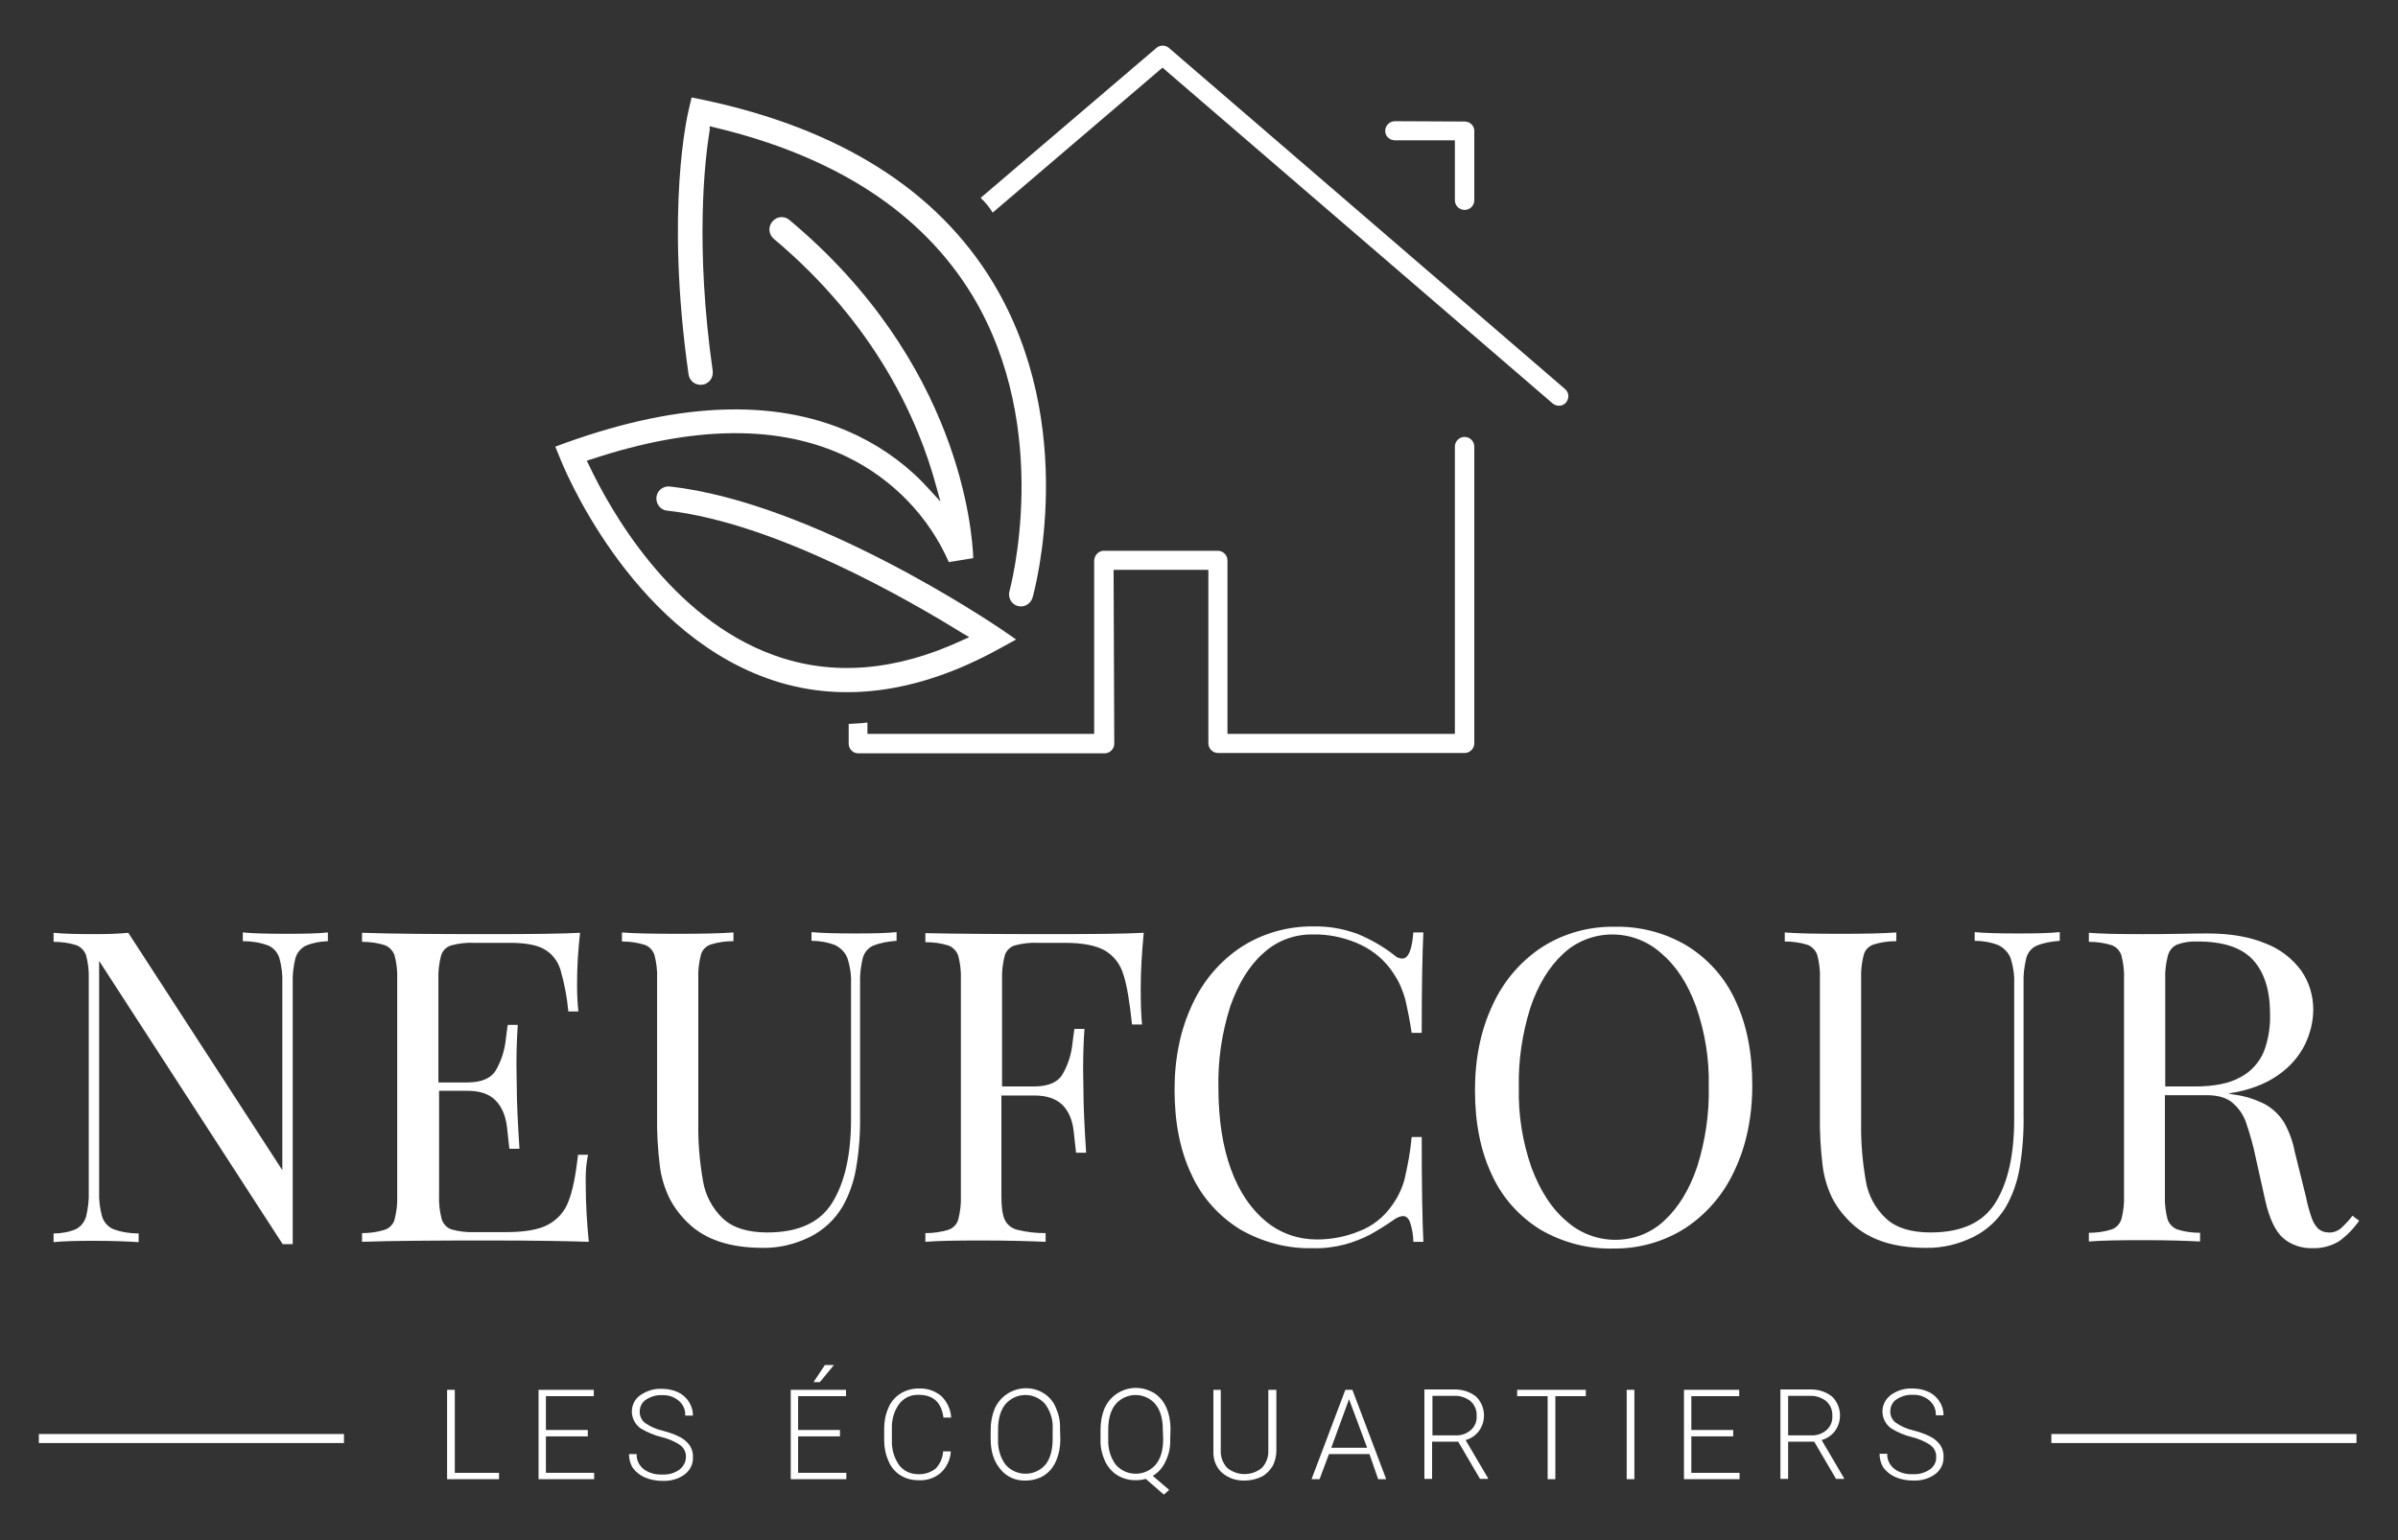
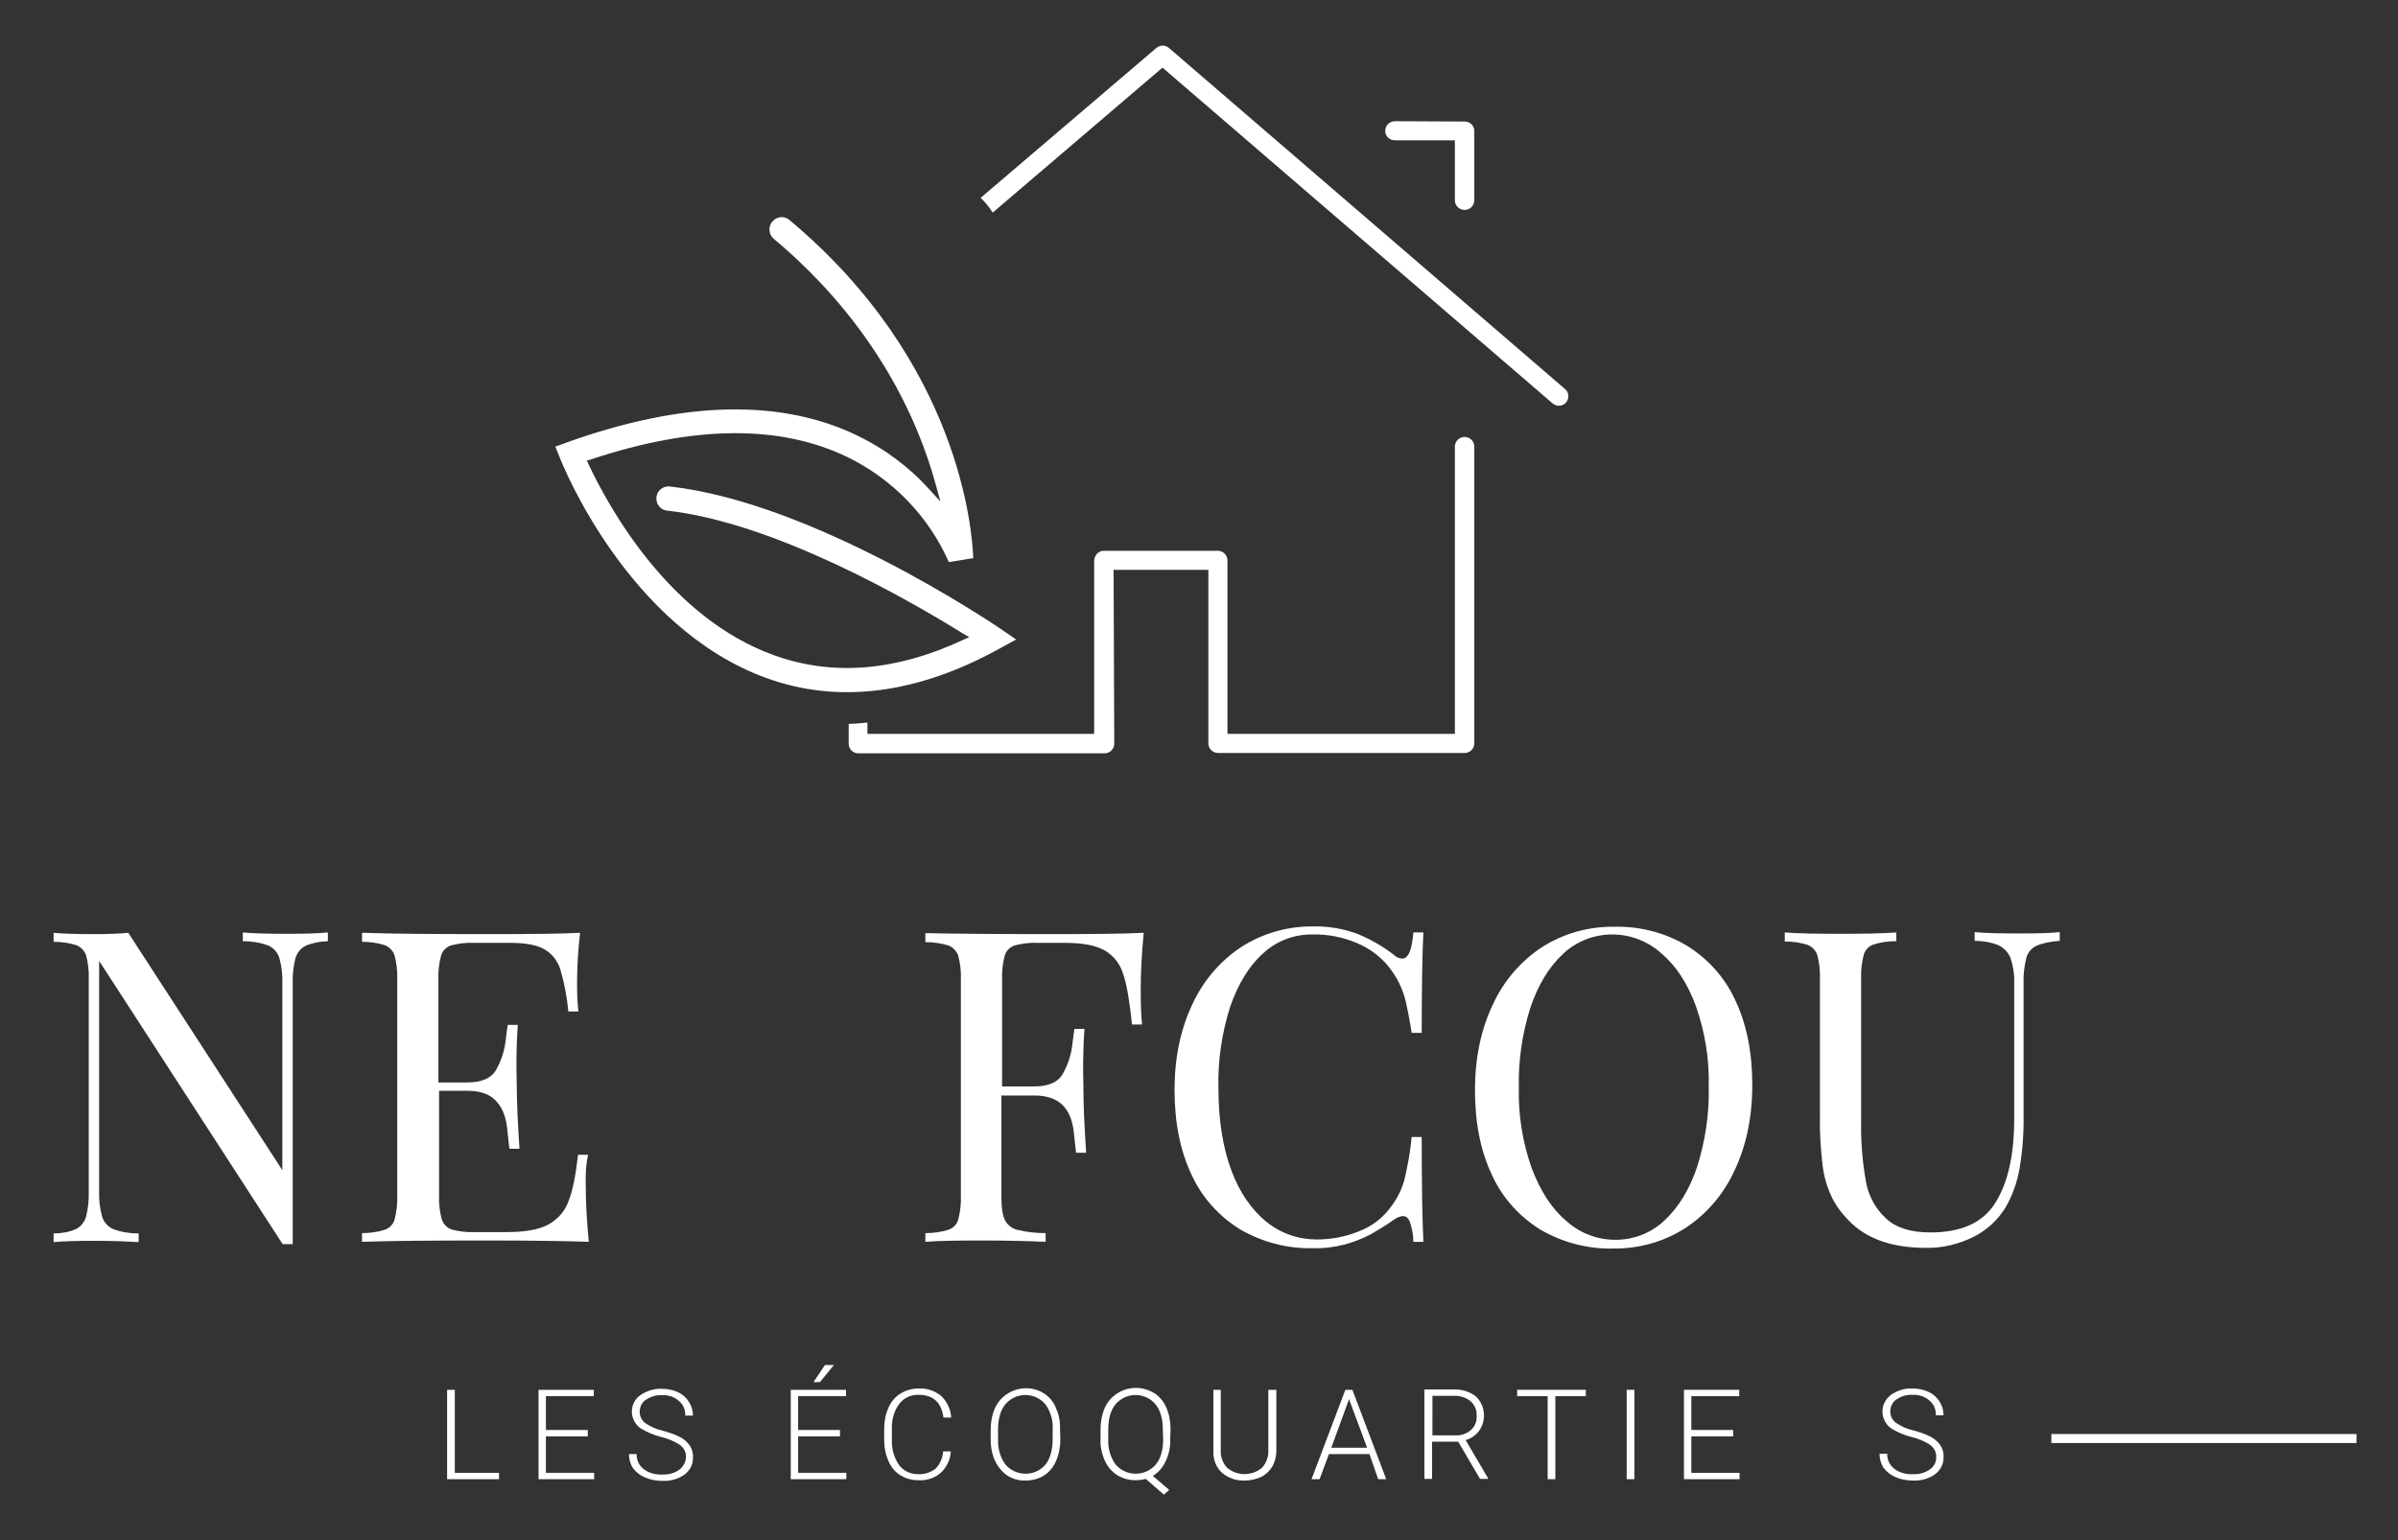
<svg xmlns="http://www.w3.org/2000/svg" version="1.1" id="Calque_1" x="0px" y="0px" viewBox="0 0 716 460" style="enable-background:new 0 0 716 460;" xml:space="preserve">
  <rect x="0" y="0" width="716" height="460" fill="#333333" stroke="none" />
  <style type="text/css">
	.st0{fill:#FFFFFF;}
</style>
  <title>Logo</title>
  <path class="st0" d="M332.5,170.2h28.3V222c0,1.6,1.3,2.9,2.9,2.9h73.6c1.6,0,2.9-1.3,2.9-2.9v-88.6c0-1.6-1.3-2.9-2.9-2.9  s-2.9,1.3-2.9,2.9v85.8h-67.9v-51.8c0-1.6-1.3-2.9-2.9-2.9h-34c-1.6,0-2.8,1.3-2.9,2.9v51.8H259v-3.4c-0.6,0.1-1.3,0.1-1.9,0.2  l-3.3,0.2h-0.4v5.9c0,1.6,1.3,2.9,2.8,2.9h73.6c1.6,0,2.9-1.3,2.9-2.9L332.5,170.2z" />
  <path class="st0" d="M416.5,36.2c-1.6,0-2.9,1.3-2.9,2.9c0,1.6,1.3,2.8,2.9,2.8h17.9v17.9c0,1.6,1.3,2.9,2.9,2.9s2.9-1.3,2.9-2.9  V39.1c0-1.6-1.3-2.8-2.9-2.8L416.5,36.2z" />
  <path class="st0" d="M347.1,20.2l116.5,100.3c1.2,1,3,0.9,4-0.3c0,0,0,0,0,0c1-1.2,0.9-3-0.3-4l0,0L349,14.3c-1.1-0.9-2.6-0.9-3.7,0  l-52.5,44.8c1.4,1.3,2.6,2.8,3.6,4.4L347.1,20.2z" />
-   <path class="st0" d="M211.9,37.7l1.2,0.3c36.3,8.6,62.2,25.5,77.2,50.2c24.3,40.2,11.2,88,11.1,88.4c-0.5,1.9,0.6,3.9,2.5,4.4  c0,0,0,0,0,0l0,0c1.9,0.5,3.8-0.6,4.4-2.5c0.6-2.1,14-51.3-11.8-94.1c-16.7-27.6-45.8-46-86.6-54.6l-3.4-0.7l-0.8,3.4  c-0.3,1.2-7.2,29.6-0.1,79.4c0.3,1.9,2.1,3.3,4.1,3c0.9-0.1,1.8-0.6,2.4-1.4c0.6-0.8,0.8-1.7,0.7-2.7c-5.3-37.3-2.4-62.8-0.9-72  L211.9,37.7z" />
  <path class="st0" d="M165.8,133.4l1.4,3.4c0.8,2.1,20.3,50.7,61.6,65.7c21.4,7.8,45,4.8,69.5-8.7l5.1-2.8l-4.8-3.3  c-2.3-1.5-55.6-37.6-98.6-42.4c-2-0.2-3.8,1.2-4,3.2c-0.2,2,1.2,3.8,3.1,4c0,0,0,0,0,0c32.4,3.6,72.6,26.9,88.4,36.7l1.9,1.1l-2,0.9  c-20,9.3-38.9,10.8-56.3,4.5c-30.9-11.1-49-43.5-55.3-56.9l-0.6-1.2l1.3-0.4c30.7-10.2,56.4-10.4,76.5-0.7  c13.5,6.6,24.3,17.7,30.3,31.4l7.3-1.2c-0.3-7.9-3.9-58.4-54.9-101c-1.5-1.3-3.8-1.1-5.1,0.5c-1.3,1.5-1.1,3.8,0.4,5.1l0,0  c30.4,25.5,43.2,54.2,48.5,73.8l1.3,4.7l-3.3-3.6c-6-6.7-13.3-12.1-21.3-16c-23-11.2-52.3-10.5-87.1,2L165.8,133.4z" />
  <path class="st0" d="M91.2,282.5c-1.5,0.8-2.5,2.1-3,3.7c-0.6,2.5-0.9,5-0.8,7.6v77.8h-3l-54.8-84.6v68.8c-0.1,2.6,0.2,5.1,0.9,7.6  c0.5,1.6,1.7,3,3.3,3.7c2.4,0.9,5,1.3,7.6,1.3v2.6c-3.1-0.2-7.5-0.4-13.3-0.4c-5.2,0-9.2,0.1-12.1,0.4v-2.6c2.3,0,4.6-0.4,6.7-1.3  c1.5-0.8,2.5-2.1,3-3.7c0.6-2.5,0.9-5,0.8-7.6v-63.4c0.1-2.4-0.2-4.8-0.8-7.1c-0.5-1.4-1.6-2.5-2.9-3c-2.2-0.7-4.5-1-6.8-1v-2.7  c2.8,0.3,6.9,0.4,12.1,0.4c3.9,0,7.3-0.1,10.2-0.4l46,70.9v-55.8c0.1-2.6-0.2-5.1-0.9-7.6c-0.5-1.6-1.7-3-3.3-3.7  c-2.4-0.9-5-1.3-7.6-1.3v-2.6c3.1,0.3,7.5,0.4,13.3,0.4c5.2,0,9.2-0.1,12.1-0.4v2.6C95.5,281.2,93.3,281.6,91.2,282.5z" />
  <path class="st0" d="M174.9,354.2c0,4.9,0.3,10.5,0.9,16.7c-5.9-0.2-15.9-0.4-29.9-0.4c-16.7,0-29.3,0.1-37.8,0.4v-2.6  c2.3,0,4.6-0.3,6.8-1c1.4-0.5,2.5-1.6,2.9-3c0.6-2.3,0.9-4.7,0.8-7.1v-64.8c0.1-2.4-0.2-4.8-0.8-7.1c-0.5-1.4-1.6-2.5-2.9-3  c-2.2-0.7-4.5-1-6.8-1v-2.7c8.5,0.3,21.1,0.4,37.8,0.4c12.8,0,21.9-0.1,27.3-0.4c-0.6,5.1-0.9,10.3-0.9,15.4c0,2.7,0.1,5.4,0.4,8.1  h-3c-0.4-4.3-1.2-8.5-2.4-12.6c-0.8-2.5-2.5-4.7-4.8-6c-2.3-1.3-5.7-1.9-10.3-1.9h-10.8c-2.3-0.1-4.6,0.2-6.8,0.8  c-1.4,0.5-2.5,1.6-2.9,3c-0.6,2.3-0.9,4.7-0.8,7.1v30.8h8.6c4.4,0,7.3-1.3,8.7-3.9c1.4-2.5,2.3-5.2,2.7-8c0.3-2.7,0.6-4.5,0.7-5.3h3  c-0.3,4.3-0.4,8.4-0.4,12.3l0.1,6.2c0,4.4,0.3,10.6,0.8,18.5h-3c-0.1-0.6-0.3-2.7-0.7-6.3s-1.6-6.3-3.5-8.2  c-1.9-1.9-4.7-2.8-8.2-2.8h-8.6v31.3c-0.1,2.4,0.2,4.8,0.8,7.1c0.5,1.4,1.5,2.5,2.9,3c2.2,0.6,4.5,0.9,6.8,0.8h9.6  c5.4,0,9.6-0.7,12.4-2.2c2.8-1.5,5-3.9,6.1-6.9c1.3-3.2,2.2-7.9,2.9-14h3C174.9,348,174.8,351.1,174.9,354.2z" />
-   <path class="st0" d="M260.6,282.5c-1.5,0.7-2.6,2.1-3,3.7c-0.6,2.5-0.9,5-0.8,7.6V333c0.1,5.4-0.3,10.7-1.2,16  c-0.7,4.1-2.1,8-4.1,11.5c-2.3,3.8-5.6,6.9-9.6,8.9c-4.4,2.2-9.3,3.4-14.2,3.3c-9.6,0-16.9-2.4-21.9-7.1c-2.4-2.2-4.4-4.8-5.9-7.7  c-1.5-3.1-2.5-6.4-2.9-9.8c-0.6-4.9-0.9-9.9-0.8-14.9v-40.9c0.1-2.4-0.2-4.8-0.8-7.1c-0.5-1.4-1.5-2.5-2.9-3c-2.2-0.7-4.5-1-6.8-1  v-2.7c3.7,0.3,9.2,0.4,16.7,0.4c7,0,12.5-0.1,16.6-0.4v2.6c-2.3,0-4.6,0.3-6.8,1c-1.4,0.5-2.5,1.6-2.9,3c-0.6,2.3-0.9,4.7-0.8,7.1  v43.2c-0.1,5.8,0.4,11.6,1.4,17.3c0.7,4.3,2.8,8.2,5.9,11.2c3,2.8,7.4,4.2,13.3,4.2c9.2,0,15.7-2.9,19.4-8.9s5.6-14.2,5.6-24.9  v-40.7c0.1-2.5-0.3-5.1-1.1-7.5c-0.7-1.7-2-3-3.6-3.8c-2.3-0.9-4.7-1.3-7.1-1.3v-2.6c3.1,0.3,7.6,0.4,13.3,0.4  c5.2,0,9.3-0.1,12.1-0.4v2.6C265,281.2,262.8,281.6,260.6,282.5z" />
  <path class="st0" d="M314.2,279c12.8,0,21.9-0.1,27.3-0.4c-0.6,6.2-0.9,11.7-0.9,16.7c0,4.4,0.1,7.9,0.4,10.7h-3  c-0.7-6.7-1.5-11.7-2.6-15c-0.9-3-2.8-5.5-5.5-7.1c-2.6-1.5-6.6-2.3-12-2.3h-8.2c-2.3-0.1-4.6,0.2-6.8,0.8c-1.4,0.5-2.5,1.6-2.9,3  c-0.6,2.3-0.9,4.7-0.8,7.1v32h9.5c4.4,0,7.3-1.3,8.7-3.9c1.4-2.5,2.3-5.2,2.7-8c0.3-2.7,0.6-4.5,0.7-5.3h3  c-0.3,4.2-0.4,8.3-0.4,12.3l0.1,6.2c0,4.6,0.3,10.8,0.8,18.5h-3c-0.1-0.6-0.3-2.7-0.7-6.3c-0.4-3.6-1.6-6.3-3.5-8.1  s-4.7-2.7-8.2-2.7H299v30c0,3.3,0.3,5.6,1,7.1c0.7,1.5,2.1,2.6,3.7,3c2.8,0.7,5.6,1,8.5,1v2.6c-4.5-0.2-10.9-0.4-19.2-0.4  c-7.5,0-13,0.1-16.7,0.4v-2.6c2.3,0,4.6-0.3,6.9-1c1.4-0.5,2.5-1.6,2.9-3c0.6-2.3,0.9-4.7,0.8-7.1v-64.7c0.1-2.4-0.2-4.8-0.8-7.1  c-0.5-1.4-1.6-2.5-2.9-3c-2.2-0.7-4.5-1-6.9-1v-2.7C284.9,278.9,297.5,279,314.2,279z" />
  <path class="st0" d="M421,365c-0.5-1.2-1.2-1.8-2.1-1.8c-1,0.1-1.9,0.5-2.7,1.1c-2.3,1.6-4.7,3.1-7.2,4.5c-2.4,1.2-4.9,2.2-7.5,2.9  c-3.1,0.8-6.3,1.2-9.5,1.1c-7.6,0.2-15.1-1.8-21.7-5.6c-6.3-3.9-11.4-9.5-14.5-16.3c-3.4-7.1-5.1-15.6-5.1-25.4  c0-9.6,1.8-18.1,5.3-25.5c3.2-7,8.3-13,14.7-17.2c6.4-4.1,13.9-6.2,21.5-6.1c4.5-0.1,9,0.7,13.3,2.3c3.8,1.6,7.5,3.7,10.7,6.2  c0.7,0.7,1.6,1.1,2.5,1.1c1.8,0,2.9-2.6,3.3-7.8h3c-0.3,5.6-0.5,15.6-0.5,30h-3c-0.6-3.9-1.2-6.9-1.7-9.1c-0.4-1.9-1.1-3.7-1.9-5.5  c-0.8-1.7-1.8-3.2-2.9-4.7c-2.6-3.4-6.1-6-10-7.6c-4.1-1.7-8.5-2.6-13-2.5c-5.5-0.1-10.8,1.9-14.8,5.6c-4.2,3.7-7.5,9.1-9.9,16  c-2.5,7.9-3.7,16.1-3.5,24.3c0,9.5,1.3,17.6,3.8,24.4c2.5,6.8,6.1,11.9,10.5,15.5c4.3,3.5,9.6,5.3,15.1,5.3c4.3,0,8.6-0.8,12.7-2.5  c3.9-1.5,7.2-4.1,9.6-7.5c1.7-2.3,3-4.9,3.8-7.7c1-4.2,1.8-8.5,2.2-12.9h3c0,15,0.2,25.4,0.5,31.3h-3C422,368.9,421.6,366.9,421,365  z" />
  <path class="st0" d="M503.6,282.4c6.3,3.9,11.4,9.5,14.5,16.3c3.4,7.1,5.1,15.6,5.1,25.4c0,9.6-1.8,18.1-5.3,25.5  c-3.2,7-8.3,13-14.7,17.2c-6.4,4.1-13.9,6.2-21.5,6.1c-7.6,0.2-15.1-1.8-21.7-5.6c-6.3-3.9-11.4-9.5-14.5-16.3  c-3.4-7.1-5.1-15.6-5.1-25.4c0-9.6,1.8-18.1,5.3-25.5c3.2-7,8.3-13,14.7-17.2c6.4-4.1,13.9-6.2,21.5-6.1  C489.5,276.6,497,278.5,503.6,282.4z M466.7,284.9c-4.2,3.9-7.5,9.3-9.8,16.2c-2.4,7.7-3.6,15.8-3.4,23.8  c-0.2,8.1,1.1,16.2,3.8,23.9c2.6,6.9,6,12.2,10.4,15.9c4,3.6,9.2,5.6,14.6,5.6c5.5,0,10.7-2,14.7-5.8c4.2-3.9,7.5-9.3,9.8-16.2  c2.4-7.7,3.6-15.8,3.4-23.8c0.2-8.1-1.1-16.2-3.8-23.9c-2.5-6.9-6-12.2-10.4-15.9c-4-3.6-9.2-5.6-14.6-5.6  C475.9,279.1,470.6,281.2,466.7,284.9L466.7,284.9z" />
  <path class="st0" d="M608,282.5c-1.5,0.7-2.6,2.1-3,3.7c-0.6,2.5-0.9,5-0.8,7.6V333c0.1,5.4-0.3,10.7-1.2,16  c-0.7,4.1-2.1,8-4.1,11.5c-2.3,3.8-5.6,6.9-9.6,8.9c-4.4,2.2-9.3,3.4-14.3,3.3c-9.5,0-16.8-2.4-21.9-7.1c-2.4-2.2-4.5-4.8-6-7.7  c-1.5-3.1-2.5-6.4-2.9-9.8c-0.6-4.9-0.9-9.9-0.8-14.9v-40.9c0.1-2.4-0.2-4.8-0.8-7.1c-0.5-1.4-1.6-2.5-2.9-3c-2.2-0.7-4.5-1-6.8-1  v-2.7c3.7,0.3,9.2,0.4,16.7,0.4c7,0,12.5-0.1,16.6-0.4v2.6c-2.3,0-4.6,0.3-6.8,1c-1.4,0.5-2.5,1.6-2.9,3c-0.6,2.3-0.9,4.7-0.8,7.1  v43.2c-0.1,5.8,0.4,11.6,1.4,17.3c0.7,4.3,2.8,8.2,6,11.2c3,2.8,7.4,4.2,13.3,4.2c9.2,0,15.7-2.9,19.4-8.9  c3.7-5.9,5.6-14.2,5.6-24.9v-40.7c0.1-2.5-0.3-5.1-1.1-7.5c-0.7-1.7-2-3-3.6-3.8c-2.3-0.9-4.7-1.3-7.1-1.3v-2.6  c3.1,0.3,7.6,0.4,13.3,0.4c5.2,0,9.3-0.1,12.1-0.4v2.6C612.4,281.2,610.1,281.6,608,282.5z" />
-   <path class="st0" d="M698.3,370.8c-2.4,1.4-5.1,2.1-7.9,2c-3.2,0.1-6.4-1-8.8-3.1c-2.3-2.1-4-5.8-5.2-11l-2.9-13  c-0.7-3.5-1.7-7-2.9-10.5c-0.8-2.3-2.2-4.3-4.1-5.9c-1.8-1.5-4.4-2.2-7.7-2.2h-12.4v30c-0.1,2.4,0.2,4.8,0.8,7.1  c0.5,1.4,1.6,2.5,2.9,3c2.2,0.7,4.5,1,6.8,1v2.6c-4-0.2-9.5-0.4-16.5-0.4c-7.5,0-13,0.1-16.7,0.4v-2.6c2.3,0,4.6-0.3,6.8-1  c1.4-0.5,2.4-1.6,2.9-3c0.6-2.3,0.9-4.7,0.8-7.1v-64.7c0.1-2.4-0.2-4.8-0.8-7.1c-0.5-1.4-1.5-2.5-2.9-3c-2.2-0.7-4.5-1-6.8-1v-2.7  c3.6,0.3,9,0.4,15.9,0.4c3.4,0,7.1,0,11.2-0.1s6.9-0.1,8.4-0.1c6.8,0,12.5,1,17.3,3c4.2,1.6,7.9,4.4,10.6,8.1  c2.4,3.4,3.6,7.5,3.6,11.6c0,3.6-0.9,7.1-2.4,10.3c-1.8,3.7-4.6,6.9-8.1,9.3c-3.8,2.7-8.8,4.6-14.9,5.5l1.6,0.3  c3.3,0.4,6.4,1.4,9.4,2.9c2.3,1.3,4.2,3.1,5.6,5.3c1.6,2.8,2.7,5.8,3.3,9l3.3,13.3c0.4,2.1,1,4.2,1.7,6.3c0.4,1.2,1.1,2.4,2,3.3  c0.8,0.7,1.9,1.1,3,1.1c1.3,0.1,2.5-0.3,3.6-1.1c1.3-1.2,2.5-2.4,3.6-3.9l2,1.5C702.8,366.9,700.7,369.1,698.3,370.8z M669,321.7  c3.1-1.6,5.5-4.3,6.9-7.5c1.4-3.6,2-7.5,1.9-11.3c0-7.1-1.7-12.5-5.1-16.2c-3.4-3.7-8.9-5.5-16.5-5.5c-2.1-0.1-4.2,0.2-6.1,0.9  c-1.4,0.6-2.4,1.8-2.8,3.3c-0.6,2.3-0.9,4.6-0.8,7v32.1h8.8C661.1,324.5,665.7,323.6,669,321.7z" />
  <path class="st0" d="M135.8,439.9H149v1.9h-15.5v-26.7h2.3V439.9z" />
  <path class="st0" d="M175.5,429h-12.5v10.9h14.4v1.9h-16.6v-26.7h16.5v1.9h-14.3v10.1h12.5V429z" />
  <path class="st0" d="M204.8,435.2c0.1-1.3-0.5-2.6-1.6-3.5c-1.7-1.2-3.7-2-5.7-2.5c-2.1-0.5-4.2-1.4-6.1-2.5  c-2.8-1.9-3.6-5.7-1.7-8.5c0.4-0.6,0.9-1.1,1.5-1.5c1.9-1.3,4.1-2,6.4-1.9c1.6,0,3.3,0.3,4.8,1c1.3,0.6,2.5,1.6,3.3,2.9  c0.8,1.2,1.2,2.6,1.2,4.1h-2.3c0.1-1.7-0.6-3.3-1.9-4.4c-1.4-1.2-3.2-1.8-5-1.7c-1.7-0.1-3.4,0.4-4.9,1.4c-1.2,0.8-1.8,2.2-1.8,3.6  c0,1.3,0.6,2.5,1.6,3.3c1.6,1.1,3.4,1.9,5.2,2.3c1.9,0.5,3.7,1.1,5.4,2c1.1,0.6,2.1,1.5,2.8,2.5c0.6,1,1,2.2,0.9,3.5  c0.1,2-0.9,3.9-2.5,5.1c-1.9,1.4-4.3,2-6.6,1.9c-1.8,0-3.5-0.3-5.2-1c-1.4-0.6-2.7-1.6-3.6-2.8c-0.8-1.2-1.2-2.7-1.2-4.2h2.3  c-0.1,1.7,0.7,3.4,2.1,4.5c1.6,1.2,3.6,1.7,5.6,1.6c1.8,0.1,3.5-0.4,5-1.4C204.1,438,204.8,436.6,204.8,435.2z" />
  <path class="st0" d="M250.8,429h-12.5v10.9h14.4v1.9h-16.6v-26.7h16.5v1.9h-14.3v10.1h12.5V429z M246.3,407.7h2.7l-4.2,5.1h-1.9  L246.3,407.7z" />
  <path class="st0" d="M283.9,433.4c-0.1,2.5-1.2,4.8-3,6.5c-1.9,1.6-4.3,2.4-6.8,2.2c-1.9,0-3.7-0.5-5.3-1.5c-1.6-1-2.8-2.5-3.5-4.2  c-0.9-2-1.3-4.1-1.3-6.2v-3.5c0-2.2,0.4-4.3,1.3-6.3c0.7-1.7,2-3.2,3.6-4.2c1.6-1,3.5-1.5,5.4-1.5c2.5-0.1,4.9,0.7,6.8,2.3  c1.7,1.7,2.8,4,2.9,6.4h-2.3c-0.6-4.5-3-6.8-7.4-6.8c-2.3-0.1-4.4,0.9-5.8,2.7c-1.6,2.2-2.3,4.8-2.2,7.5v3.3  c-0.1,2.6,0.6,5.2,2.1,7.4c1.3,1.8,3.4,2.8,5.7,2.8c1.9,0.1,3.8-0.5,5.3-1.7c1.3-1.4,2.1-3.2,2.2-5.1H283.9z" />
  <path class="st0" d="M316.6,429.9c0,2.2-0.4,4.4-1.3,6.5c-0.8,1.8-2,3.3-3.6,4.3c-1.6,1-3.5,1.5-5.5,1.5c-2.9,0.1-5.7-1.1-7.5-3.4  c-1.9-2.2-2.9-5.2-2.9-9V427c0-2.2,0.4-4.4,1.3-6.5c2.4-5.1,8.5-7.3,13.6-4.9c0.3,0.2,0.6,0.3,0.9,0.5c1.6,1,2.9,2.5,3.6,4.2  c0.9,2,1.4,4.1,1.3,6.3L316.6,429.9z M314.3,427c0.2-2.7-0.6-5.4-2.2-7.6c-2.8-3.3-7.8-3.7-11.1-0.8c-0.3,0.3-0.6,0.5-0.8,0.8  c-1.5,1.8-2.2,4.4-2.2,7.7v2.8c-0.1,2.7,0.6,5.3,2.2,7.5c2.8,3.3,7.8,3.7,11.1,0.9c0.3-0.3,0.6-0.6,0.9-0.9c1.4-1.8,2.1-4.4,2.1-7.6  V427z" />
  <path class="st0" d="M349.4,429.9c0.1,2.3-0.4,4.6-1.4,6.6c-0.8,1.8-2.1,3.3-3.8,4.3l4.9,4.2l-1.6,1.4l-5.4-4.7  c-1,0.3-2,0.4-3.1,0.4c-1.9,0-3.8-0.5-5.4-1.5c-1.6-1-2.9-2.5-3.7-4.3c-0.9-2-1.4-4.2-1.3-6.4v-3c0-2.2,0.4-4.4,1.3-6.5  c2.4-5.1,8.5-7.3,13.6-4.9c0.3,0.2,0.7,0.3,1,0.5c1.6,1,2.9,2.5,3.7,4.3c0.9,2,1.3,4.3,1.3,6.5L349.4,429.9z M347.2,427  c0-3.2-0.7-5.7-2.2-7.6c-2.8-3.3-7.8-3.7-11.1-0.8c-0.3,0.3-0.6,0.5-0.8,0.8c-1.5,1.8-2.2,4.4-2.2,7.7v2.8c-0.1,2.7,0.6,5.3,2.2,7.5  c2.8,3.3,7.8,3.7,11.1,0.9c0.3-0.3,0.6-0.5,0.9-0.9c1.5-1.8,2.2-4.4,2.2-7.6L347.2,427z" />
  <path class="st0" d="M381.1,415.1v18.2c0,1.6-0.4,3.3-1.2,4.7c-0.8,1.3-1.9,2.4-3.3,3.1c-1.5,0.7-3.2,1.1-4.9,1.1  c-2.5,0.1-4.9-0.7-6.8-2.3c-1.8-1.6-2.7-4-2.6-6.4v-18.4h2.2v18.1c-0.1,1.9,0.6,3.8,1.9,5.2c3,2.5,7.4,2.5,10.4,0  c1.3-1.4,2-3.3,1.9-5.2v-18.1H381.1z" />
  <path class="st0" d="M408.9,434.3h-12.1l-2.8,7.5h-2.4l10.1-26.7h2.1l10.1,26.7h-2.4L408.9,434.3z M397.5,432.4h10.7l-5.4-14.5  L397.5,432.4z" />
  <path class="st0" d="M435.4,430.6h-7.8v11.1h-2.3v-26.7h8.7c2.4-0.1,4.8,0.6,6.7,2.1c2.8,2.7,3.2,7.1,0.9,10.3c-1,1.3-2.4,2.3-4,2.7  l6.7,11.4v0.2h-2.4L435.4,430.6z M427.7,428.7h6.9c1.7,0.1,3.3-0.5,4.6-1.6c1.2-1.1,1.8-2.6,1.7-4.2c0.1-1.7-0.6-3.3-1.8-4.4  c-1.4-1.1-3.2-1.7-5-1.6h-6.4L427.7,428.7z" />
  <path class="st0" d="M473.5,417h-9.1v24.8h-2.3V417h-9.1v-1.9h20.5V417z" />
  <path class="st0" d="M488,441.8h-2.3v-26.7h2.3V441.8z" />
  <path class="st0" d="M517.5,429H505v10.9h14.4v1.9h-16.6v-26.7h16.5v1.9H505v10.1h12.5V429z" />
-   <path class="st0" d="M541.7,430.6h-7.8v11.1h-2.3v-26.7h8.7c2.4-0.1,4.8,0.6,6.7,2.1c2.8,2.7,3.2,7.1,0.9,10.3c-1,1.3-2.4,2.3-4,2.7  l6.7,11.4v0.2h-2.4L541.7,430.6z M533.9,428.7h6.9c1.7,0.1,3.3-0.5,4.6-1.6c1.2-1.1,1.8-2.6,1.7-4.2c0.1-1.7-0.6-3.3-1.8-4.4  c-1.4-1.1-3.2-1.7-5-1.6h-6.4L533.9,428.7z" />
  <path class="st0" d="M578.1,435.2c0.1-1.3-0.5-2.6-1.6-3.5c-1.7-1.2-3.7-2-5.7-2.5c-2.1-0.5-4.2-1.4-6-2.5c-2.8-1.9-3.6-5.7-1.7-8.5  c0.4-0.6,0.9-1.1,1.5-1.6c1.9-1.3,4.1-2,6.4-1.9c1.6,0,3.3,0.3,4.8,1c1.3,0.6,2.5,1.6,3.3,2.9c0.8,1.2,1.2,2.6,1.2,4.1H578  c0.1-1.7-0.6-3.3-1.9-4.4c-1.4-1.2-3.2-1.8-5-1.7c-1.7-0.1-3.4,0.4-4.9,1.4c-1.2,0.8-1.8,2.2-1.8,3.6c0,1.3,0.6,2.5,1.6,3.3  c1.6,1.1,3.4,1.9,5.2,2.3c1.9,0.5,3.7,1.1,5.4,2c1.1,0.6,2.1,1.5,2.8,2.5c0.6,1,1,2.2,0.9,3.5c0.1,2-0.9,3.9-2.5,5.1  c-1.9,1.4-4.3,2-6.6,1.9c-1.8,0-3.5-0.3-5.2-1c-1.4-0.6-2.7-1.6-3.6-2.8c-0.8-1.2-1.2-2.7-1.2-4.2h2.3c-0.1,1.7,0.7,3.4,2.1,4.5  c1.6,1.2,3.6,1.7,5.6,1.6c1.8,0.1,3.5-0.4,5-1.4C577.5,438,578.2,436.6,578.1,435.2z" />
  <rect x="612.5" y="428.3" class="st0" width="91.1" height="2.7" />
-   <rect x="11.6" y="428.3" class="st0" width="91.1" height="2.7" />
</svg>